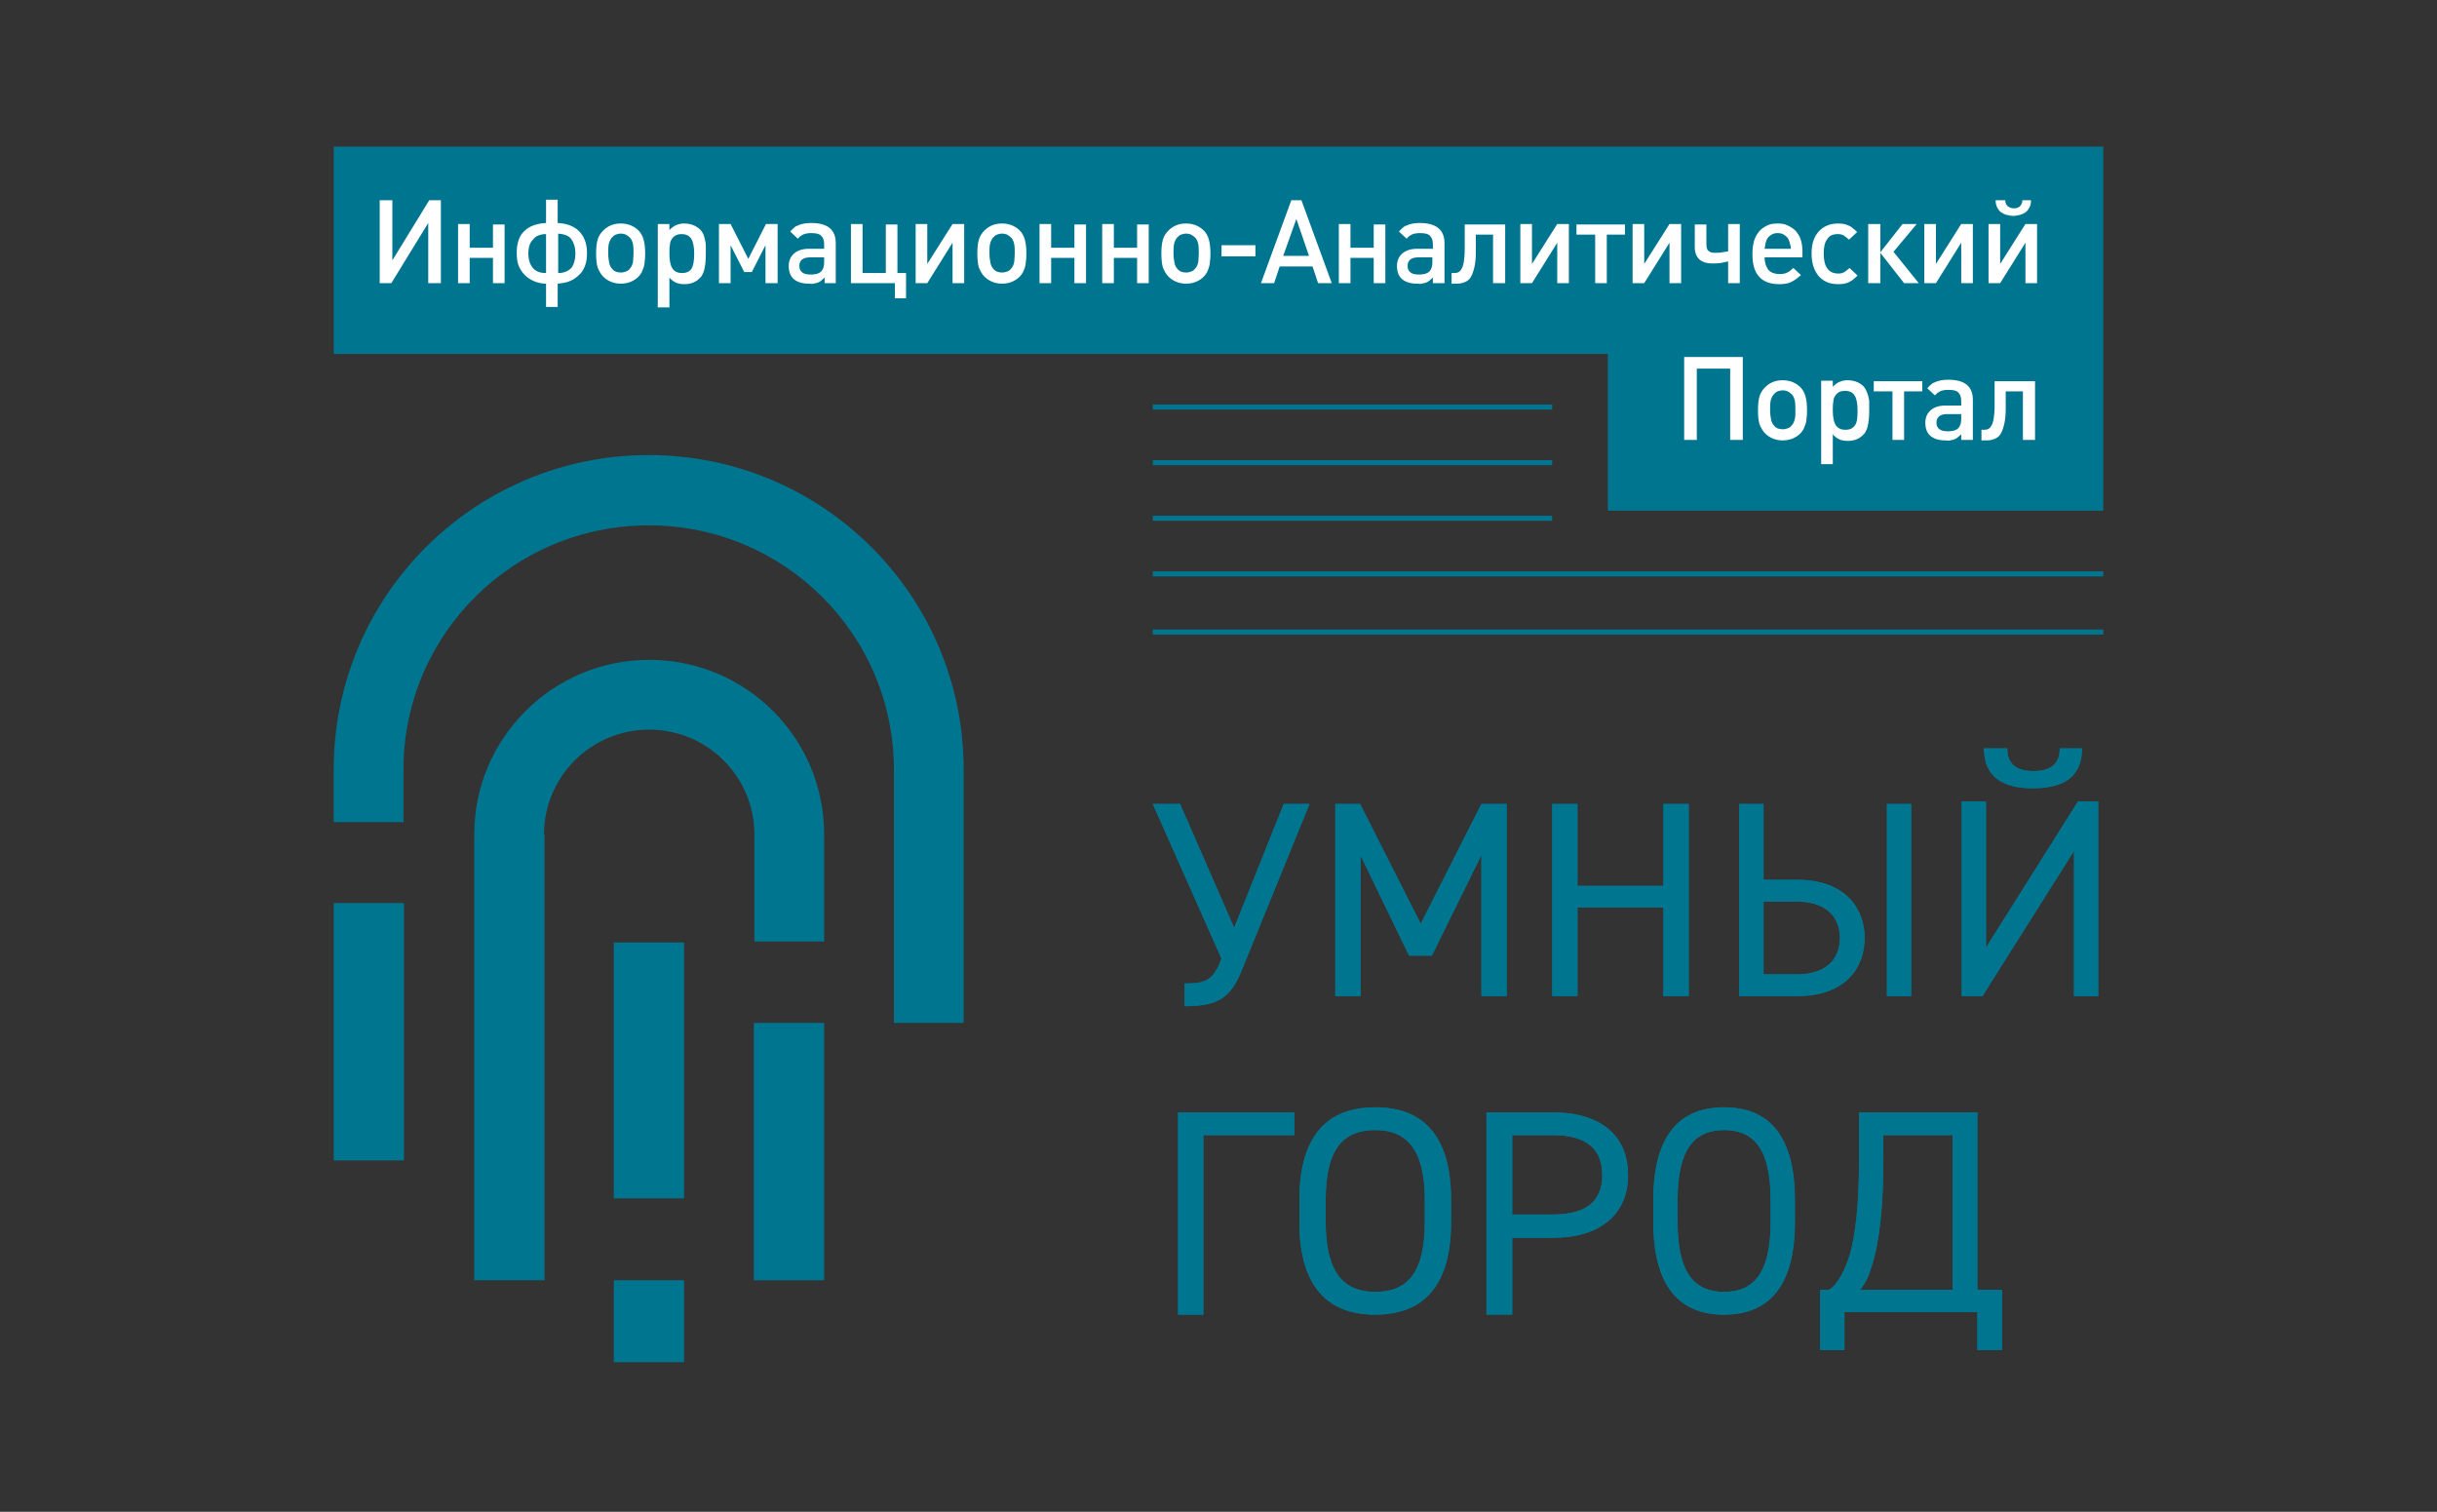
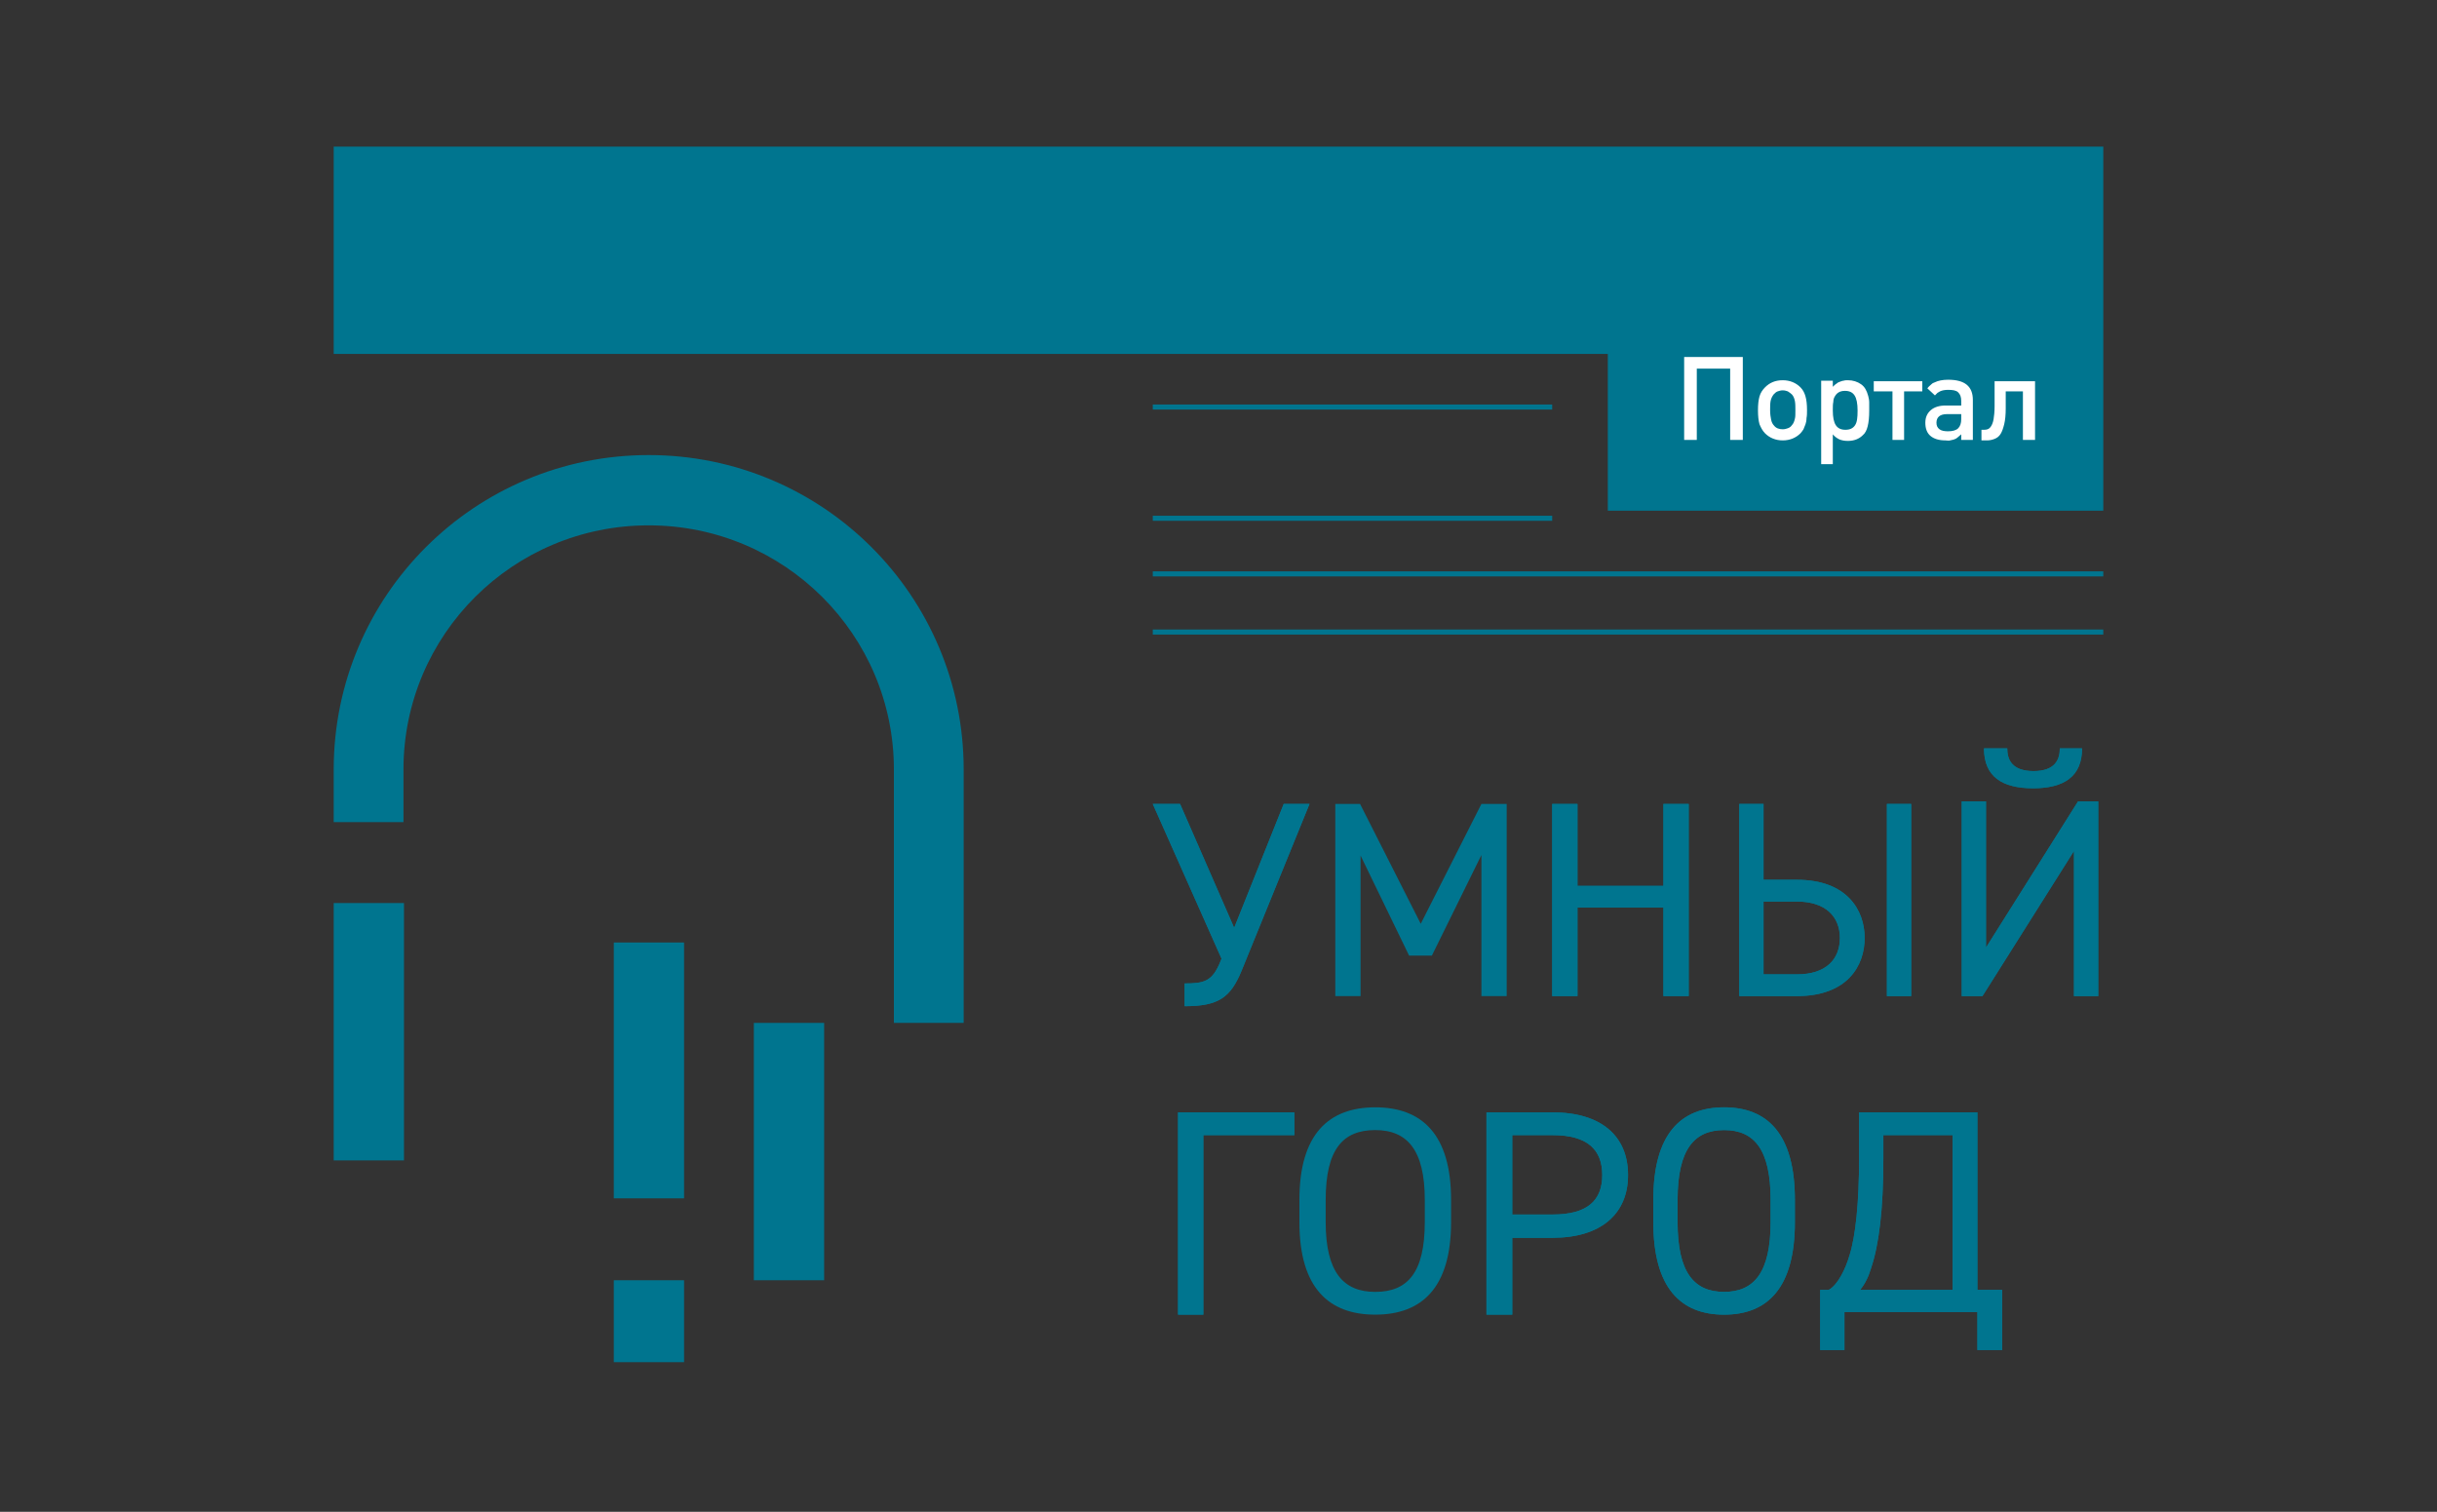
<svg xmlns="http://www.w3.org/2000/svg" width="482" height="299" viewBox="0 0 482 299" fill="none">
  <rect x="0" y="0" width="482" height="299" fill="#333333" stroke="none" />
  <path fill-rule="evenodd" clip-rule="evenodd" d="M66 229.5H79.9V178.6H66V229.5Z" fill="#00758F" />
  <path fill-rule="evenodd" clip-rule="evenodd" d="M149.1 253.2H163V202.3H149.1V253.2Z" fill="#00758F" />
  <path fill-rule="evenodd" clip-rule="evenodd" d="M128.3 90C93.9 90 66 117.8 66 152.2V162.6H79.8V152.2C79.8 125.5 101.5 103.9 128.3 103.9C155.1 103.9 176.8 125.5 176.8 152.2V202.3H190.6V152.2C190.6 117.8 162.7 90 128.3 90Z" fill="#00758F" />
  <path fill-rule="evenodd" clip-rule="evenodd" d="M121.4 269.4H135.3V253.2H121.4V269.4Z" fill="#00758F" />
  <path fill-rule="evenodd" clip-rule="evenodd" d="M121.4 237H135.3V186.4H121.4V237Z" fill="#00758F" />
-   <path fill-rule="evenodd" clip-rule="evenodd" d="M107.6 165C107.6 153.6 116.9 144.3 128.4 144.3C139.9 144.3 149.2 153.6 149.2 165V186.2H163V165C163 145.9 147.5 130.5 128.4 130.5C109.3 130.5 93.8 146 93.8 165V173.3V253.2H107.7V173.3V165H107.6Z" fill="#00758F" />
  <path d="M259 159L245.6 191.9C243.4 197.3 241 199 234.3 199V194.5C238.2 194.5 239.8 194.1 241.4 190.1L241.6 189.6L228 159H233.4L244.1 183.5L253.9 159H259Z" fill="#00758F" />
-   <path d="M281 182.7L293 159H298V197H293V169.1L283.2 189H278.7L269.1 169.2V197H264.1V159H269L281 182.7Z" fill="#00758F" />
  <path d="M312 175.2H329V159H334V197H329V179.5H312V197H307V159H312V175.2Z" fill="#00758F" />
  <path d="M378 197H373.2V159H378V197ZM348.8 178.3V192.7H355.4C361.2 192.7 363.9 189.7 363.9 185.5C363.9 181.4 361.2 178.3 355.4 178.3H348.8ZM348.8 159V174H355.4C365.3 174 368.8 180 368.8 185.5C368.8 191 365.4 197 355.4 197H344V159H348.8Z" fill="#00758F" />
  <path d="M411.8 148C411.8 153.6 408.2 155.9 402.1 155.9C396 155.9 392.4 153.6 392.4 148H397C397 150.2 397.9 152.5 402.2 152.5C406.4 152.5 407.4 150.3 407.4 148H411.8ZM392.8 158.5V187.4L411 158.5H415V197H410.2V168.3L392.1 197H388V158.5H392.8Z" fill="#00758F" />
  <path d="M259 159L245.6 191.9C243.4 197.3 241 199 234.3 199V194.5C238.2 194.5 239.8 194.1 241.4 190.1L241.6 189.6L228 159H233.4L244.1 183.5L253.9 159H259Z" fill="#00758F" />
  <path d="M281 182.7L293 159H298V197H293V169.1L283.2 189H278.7L269.1 169.2V197H264.1V159H269L281 182.7Z" fill="#00758F" />
  <path d="M312 175.2H329V159H334V197H329V179.5H312V197H307V159H312V175.2Z" fill="#00758F" />
  <path d="M378 197H373.2V159H378V197ZM348.8 178.3V192.7H355.4C361.2 192.7 363.9 189.7 363.9 185.5C363.9 181.4 361.2 178.3 355.4 178.3H348.8ZM348.8 159V174H355.4C365.3 174 368.8 180 368.8 185.5C368.8 191 365.4 197 355.4 197H344V159H348.8Z" fill="#00758F" />
  <path d="M411.8 148C411.8 153.6 408.2 155.9 402.1 155.9C396 155.9 392.4 153.6 392.4 148H397C397 150.2 397.9 152.5 402.2 152.5C406.4 152.5 407.4 150.3 407.4 148H411.8ZM392.8 158.5V187.4L411 158.5H415V197H410.2V168.3L392.1 197H388V158.5H392.8Z" fill="#00758F" />
  <path d="M256 224.5H238V260H233V220H256V224.5Z" fill="#00758F" />
  <path d="M262.2 241.7C262.2 251.6 265.7 255.5 272 255.5C278.4 255.5 281.8 251.7 281.8 241.7V237.3C281.8 227.4 278.3 223.5 272 223.5C265.6 223.5 262.2 227.3 262.2 237.3V241.7ZM272 260C262.8 260 257 254.7 257 241.7V237.3C257 224.3 262.8 219 272 219C281.2 219 287 224.3 287 237.3V241.7C287 254.7 281.2 260 272 260Z" fill="#00758F" />
  <path d="M307.1 240.2C314.1 240.2 316.9 237.3 316.9 232.4C316.9 227.4 314 224.5 307.1 224.5H299.1V240.2H307.1ZM299.1 244.8V260H294V220H307.1C316.6 220 322 224.6 322 232.4C322 240.1 316.6 244.8 307.1 244.8H299.1Z" fill="#00758F" />
  <path d="M331.8 241.7C331.8 251.6 335 255.5 341 255.5C346.9 255.5 350.2 251.7 350.2 241.7V237.3C350.2 227.4 347 223.5 341 223.5C335.1 223.5 331.8 227.3 331.8 237.3V241.7ZM341 260C332.4 260 327 254.7 327 241.7V237.3C327 224.3 332.4 219 341 219C349.6 219 355 224.3 355 237.3V241.7C355 254.7 349.6 260 341 260Z" fill="#00758F" />
  <path d="M367.9 255.1H386.2V224.5H372.5V229.1C372.5 239.4 371.6 246.2 370.1 250.7C369.6 252.4 368.9 253.9 367.9 255.1ZM360 267V255.1H361.7C363.5 254.1 365 251 365.8 248.3C367 244.5 367.7 237.9 367.7 229.1V220H391.1V255.1H396V267H391.1V259.5H364.8V267H360Z" fill="#00758F" />
  <path d="M256 224.5H238V260H233V220H256V224.5Z" fill="#00758F" />
-   <path d="M262.2 241.7C262.2 251.6 265.7 255.5 272 255.5C278.4 255.5 281.8 251.7 281.8 241.7V237.3C281.8 227.4 278.3 223.5 272 223.5C265.6 223.5 262.2 227.3 262.2 237.3V241.7ZM272 260C262.8 260 257 254.7 257 241.7V237.3C257 224.3 262.8 219 272 219C281.2 219 287 224.3 287 237.3V241.7C287 254.7 281.2 260 272 260Z" fill="#00758F" />
  <path d="M307.1 240.2C314.1 240.2 316.9 237.3 316.9 232.4C316.9 227.4 314 224.5 307.1 224.5H299.1V240.2H307.1ZM299.1 244.8V260H294V220H307.1C316.6 220 322 224.6 322 232.4C322 240.1 316.6 244.8 307.1 244.8H299.1Z" fill="#00758F" />
  <path d="M331.8 241.7C331.8 251.6 335 255.5 341 255.5C346.9 255.5 350.2 251.7 350.2 241.7V237.3C350.2 227.4 347 223.5 341 223.5C335.1 223.5 331.8 227.3 331.8 237.3V241.7ZM341 260C332.4 260 327 254.7 327 241.7V237.3C327 224.3 332.4 219 341 219C349.6 219 355 224.3 355 237.3V241.7C355 254.7 349.6 260 341 260Z" fill="#00758F" />
  <path d="M367.9 255.1H386.2V224.5H372.5V229.1C372.5 239.4 371.6 246.2 370.1 250.7C369.6 252.4 368.9 253.9 367.9 255.1ZM360 267V255.1H361.7C363.5 254.1 365 251 365.8 248.3C367 244.5 367.7 237.9 367.7 229.1V220H391.1V255.1H396V267H391.1V259.5H364.8V267H360Z" fill="#00758F" />
  <path d="M228 102.5H307" stroke="#00758F" />
  <path d="M228 113.5H416" stroke="#00758F" />
  <path d="M228 125H416" stroke="#00758F" />
-   <path d="M228 91.5H307" stroke="#00758F" />
  <path d="M228 80.5H307" stroke="#00758F" />
  <path d="M66 29V70H318V101H416V70V29H66Z" fill="#00758F" />
  <path d="M342.2 87V72.9H335.6V87H333.1V70.6H344.7V87H342.2ZM357.4 81.1C357.4 81.7 357.4 82.2 357.3 82.7C357.3 83.2 357.2 83.6 357.1 83.9C357 84.2 356.8 84.6 356.7 84.9C356.5 85.2 356.3 85.5 356.1 85.7C355.2 86.6 354 87.1 352.6 87.1C351.2 87.1 350 86.6 349.1 85.7C348.6 85.2 348.3 84.6 348 83.9C347.8 83.2 347.7 82.3 347.7 81.1C347.7 80 347.8 79.1 348 78.4C348.2 77.7 348.6 77.1 349.1 76.6C350 75.7 351.1 75.2 352.6 75.2C354 75.2 355.2 75.7 356.1 76.6C356.6 77.1 356.9 77.7 357.1 78.4C357.3 79.1 357.4 80 357.4 81.1ZM355.1 81.2C355.1 80.5 355.1 79.8 355 79.3C354.9 78.8 354.7 78.3 354.4 78C354.2 77.8 353.9 77.6 353.6 77.4C353.3 77.3 353 77.2 352.6 77.2C352.2 77.2 351.9 77.3 351.6 77.4C351.3 77.5 351.1 77.7 350.8 78C350.5 78.4 350.3 78.8 350.2 79.3C350.1 79.8 350.1 80.5 350.1 81.1C350.1 81.9 350.2 82.5 350.3 83C350.4 83.5 350.6 83.9 350.9 84.2C351.3 84.7 351.9 84.9 352.6 84.9C353 84.9 353.3 84.8 353.6 84.7C353.9 84.6 354.2 84.4 354.4 84.1C354.7 83.8 354.9 83.3 355 82.8C355.1 82.5 355.1 81.9 355.1 81.2ZM369.7 81.2C369.7 82.5 369.6 83.5 369.4 84.3C369.2 85.1 368.9 85.7 368.4 86.1C367.7 86.8 366.7 87.2 365.5 87.2C364.8 87.2 364.3 87.1 363.8 86.9C363.4 86.7 362.9 86.4 362.5 85.9V91.8H360.2V75.3H362.5V76.5C362.7 76.3 363 76 363.2 75.9C363.4 75.7 363.6 75.6 363.9 75.5C364.2 75.4 364.4 75.3 364.6 75.3C364.9 75.2 365.2 75.2 365.5 75.2C366.5 75.2 367.4 75.5 368.1 76C368.8 76.5 369.2 77.2 369.5 78.3C369.6 78.7 369.7 79.1 369.7 79.6C369.7 79.9 369.7 80.5 369.7 81.2ZM367.4 81.2C367.4 79.8 367.2 78.8 366.8 78.2C366.4 77.6 365.8 77.3 364.9 77.3C363.9 77.3 363.3 77.7 362.9 78.4C362.7 78.7 362.6 79.1 362.6 79.5C362.5 79.9 362.5 80.5 362.5 81.2C362.5 82.5 362.7 83.5 363.1 84.1C363.5 84.7 364.1 85 365 85C365.9 85 366.5 84.7 366.9 84.1C367.3 83.5 367.4 82.6 367.4 81.2ZM376.6 77.4V87H374.3V77.4H370.6V75.4H380.2V77.4H376.6ZM387.9 87V85.9C387.7 86.1 387.4 86.3 387.2 86.5C387 86.7 386.8 86.8 386.5 86.9C386.3 87 386 87 385.7 87.1C385.4 87.2 385.1 87.1 384.8 87.1C383.5 87.1 382.5 86.8 381.8 86.2C381.1 85.6 380.8 84.7 380.8 83.6C380.8 82.5 381.2 81.7 381.9 81.1C382.6 80.5 383.6 80.2 384.8 80.2H387.9V79.3C387.9 78.5 387.7 78 387.3 77.6C386.9 77.2 386.2 77.1 385.3 77.1C384.7 77.1 384.1 77.2 383.7 77.4C383.5 77.5 383.4 77.6 383.2 77.7C383.1 77.8 382.9 78 382.7 78.2L381.2 76.8C381.5 76.4 381.8 76.2 382 76C382.2 75.8 382.4 75.7 382.7 75.6C383.3 75.3 384.2 75.1 385.3 75.1C388.6 75.1 390.2 76.4 390.2 79.1V87H387.9ZM387.9 81.9H385.1C383.7 81.9 383 82.5 383 83.6C383 84.2 383.2 84.6 383.6 84.9C384 85.2 384.6 85.3 385.3 85.3C386.2 85.3 386.9 85.1 387.3 84.7C387.7 84.3 387.9 83.7 387.9 82.9V81.9ZM400.1 87V77.4H396.7V80.8C396.7 82 396.6 83.1 396.4 83.9C396.2 84.7 396 85.3 395.7 85.8C395.4 86.3 395 86.6 394.5 86.8C394 87 393.5 87.1 393 87.1H391.9V85H392.3C392.5 85 392.8 85 393.1 84.9C393.4 84.8 393.6 84.6 393.8 84.3C394 84 394.2 83.5 394.3 82.9C394.4 82.3 394.5 81.4 394.5 80.3V75.4H402.5V87H400.1Z" fill="white" />
-   <path d="M84.7 56V44.1L77.4 56H75.1V39.6H77.6V51.5L84.9 39.6H87.2V56H84.7ZM97.5 56V51H92.9V56H90.6V44.3H92.9V49H97.5V44.4H99.8V56H97.5ZM113.8 50.1C113.8 48.9 113.5 48 113 47.3C112.5 46.6 111.6 46.3 110.4 46.2V54C111.6 54 112.4 53.6 113 53C113.5 52.3 113.8 51.4 113.8 50.1ZM108 60.7V56.1C107.1 56.1 106.3 55.9 105.6 55.6C104.9 55.3 104.3 54.9 103.8 54.4C103.3 53.9 102.9 53.3 102.6 52.6C102.3 51.9 102.2 51 102.2 50C102.2 48.1 102.7 46.6 103.7 45.7C104.7 44.7 106.2 44.2 108 44.1V39.5H110.3V44.1C112.1 44.2 113.5 44.7 114.5 45.7C115.5 46.7 116.1 48.1 116.1 50C116.1 51 116 51.8 115.7 52.6C115.4 53.3 115.1 53.9 114.5 54.4C114 54.9 113.4 55.3 112.7 55.6C112 55.9 111.2 56 110.3 56.1V60.7H108ZM104.5 50.1C104.5 51.3 104.8 52.3 105.4 53C106 53.7 106.8 54 108 54V46.3C106.8 46.3 105.9 46.7 105.4 47.4C104.8 48 104.5 48.9 104.5 50.1ZM127.6 50.1C127.6 50.7 127.6 51.2 127.5 51.7C127.5 52.2 127.4 52.6 127.3 52.9C127.2 53.2 127 53.6 126.9 53.9C126.7 54.2 126.5 54.5 126.3 54.7C125.4 55.6 124.2 56.1 122.8 56.1C121.4 56.1 120.2 55.6 119.3 54.7C118.8 54.2 118.5 53.6 118.2 52.9C118 52.2 117.9 51.3 117.9 50.1C117.9 49 118 48.1 118.2 47.4C118.4 46.7 118.8 46.1 119.3 45.6C120.2 44.7 121.3 44.2 122.8 44.2C124.2 44.2 125.4 44.7 126.3 45.6C126.8 46.1 127.1 46.7 127.3 47.4C127.5 48.1 127.6 49 127.6 50.1ZM125.3 50.2C125.3 49.5 125.3 48.8 125.2 48.3C125.1 47.8 124.9 47.3 124.6 47C124.4 46.8 124.1 46.6 123.8 46.4C123.5 46.3 123.2 46.2 122.8 46.2C122.4 46.2 122.1 46.3 121.8 46.4C121.5 46.5 121.3 46.7 121 47C120.7 47.4 120.5 47.8 120.4 48.3C120.3 48.8 120.3 49.4 120.3 50.1C120.3 50.9 120.4 51.5 120.5 52C120.6 52.5 120.8 52.9 121.1 53.2C121.5 53.7 122.1 53.9 122.8 53.9C123.2 53.9 123.5 53.8 123.8 53.7C124.1 53.6 124.4 53.4 124.6 53.1C124.9 52.8 125.1 52.3 125.2 51.8C125.2 51.5 125.3 50.9 125.3 50.2ZM139.6 50.2C139.6 51.5 139.5 52.5 139.3 53.3C139.1 54.1 138.8 54.7 138.3 55.1C137.6 55.8 136.6 56.2 135.4 56.2C134.7 56.2 134.2 56.1 133.7 55.9C133.3 55.7 132.8 55.4 132.4 54.9V60.8H130.1V44.3H132.4V45.5C132.6 45.3 132.9 45 133.1 44.9C133.3 44.7 133.5 44.6 133.8 44.5C134 44.4 134.3 44.3 134.5 44.3C134.8 44.2 135.1 44.2 135.4 44.2C136.4 44.2 137.3 44.5 138 45C138.7 45.5 139.2 46.2 139.4 47.3C139.5 47.7 139.6 48.1 139.6 48.6C139.6 48.9 139.6 49.5 139.6 50.2ZM137.3 50.2C137.3 48.8 137.1 47.8 136.7 47.2C136.3 46.6 135.7 46.3 134.8 46.3C133.8 46.3 133.2 46.7 132.8 47.4C132.6 47.7 132.5 48.1 132.5 48.5C132.4 48.9 132.4 49.5 132.4 50.2C132.4 51.5 132.6 52.5 133 53.1C133.4 53.7 134 54 134.9 54C135.8 54 136.4 53.7 136.8 53.1C137.1 52.6 137.3 51.6 137.3 50.2ZM151.4 56V48.5L148.7 53.8H147.2L144.5 48.5V56H142.2V44.3H144.5L148 51.2L151.5 44.3H153.8V56H151.4ZM163.1 56V54.9C162.9 55.1 162.6 55.3 162.4 55.5C162.2 55.7 162 55.8 161.7 55.9C161.5 56 161.2 56 160.9 56.1C160.6 56.2 160.3 56.1 160 56.1C158.7 56.1 157.7 55.8 157 55.2C156.3 54.6 156 53.7 156 52.6C156 51.5 156.4 50.7 157.1 50.1C157.8 49.5 158.8 49.2 160 49.2H163V48.3C163 47.5 162.8 47 162.4 46.6C162 46.2 161.3 46.1 160.4 46.1C159.8 46.1 159.2 46.2 158.8 46.4C158.6 46.5 158.5 46.6 158.3 46.7C158.2 46.8 158 47 157.8 47.2L156.3 45.8C156.6 45.4 156.9 45.2 157.1 45C157.3 44.8 157.5 44.7 157.8 44.6C158.4 44.3 159.3 44.1 160.4 44.1C163.7 44.1 165.3 45.4 165.3 48.1V56H163.1ZM163 50.9H160.2C158.8 50.9 158.1 51.5 158.1 52.6C158.1 53.2 158.3 53.6 158.7 53.9C159.1 54.2 159.7 54.3 160.4 54.3C161.3 54.3 162 54.1 162.4 53.7C162.8 53.3 163 52.7 163 51.9V50.9ZM177 59V56H168.3V44.3H170.6V54H175.2V44.4H177.5V54H179.2V59H177ZM188.4 56V48L183.4 56H181.1V44.3H183.4V52.2L188.4 44.3H190.7V56H188.4ZM203 50.1C203 50.7 203 51.2 202.9 51.7C202.9 52.2 202.8 52.6 202.7 52.9C202.6 53.3 202.4 53.6 202.3 53.9C202.1 54.2 201.9 54.5 201.7 54.7C200.8 55.6 199.6 56.1 198.2 56.1C196.8 56.1 195.6 55.6 194.7 54.7C194.2 54.2 193.9 53.6 193.6 52.9C193.4 52.2 193.3 51.3 193.3 50.1C193.3 49 193.4 48.1 193.6 47.4C193.8 46.7 194.2 46.1 194.7 45.6C195.6 44.7 196.7 44.2 198.2 44.2C199.6 44.2 200.8 44.7 201.7 45.6C202.2 46.1 202.5 46.7 202.7 47.4C202.9 48.1 203 49 203 50.1ZM200.7 50.2C200.7 49.5 200.7 48.8 200.6 48.3C200.5 47.8 200.3 47.3 200 47C199.8 46.8 199.5 46.6 199.2 46.4C198.9 46.3 198.6 46.2 198.2 46.2C197.8 46.2 197.5 46.3 197.2 46.4C196.9 46.5 196.7 46.7 196.4 47C196.1 47.4 195.9 47.8 195.8 48.3C195.7 48.8 195.7 49.4 195.7 50.1C195.7 50.9 195.8 51.5 195.9 52C196 52.5 196.2 52.9 196.5 53.2C196.9 53.7 197.5 53.9 198.2 53.9C198.6 53.9 198.9 53.8 199.2 53.7C199.5 53.6 199.8 53.4 200 53.1C200.3 52.8 200.5 52.3 200.6 51.8C200.6 51.5 200.7 50.9 200.7 50.2ZM212.5 56V51H207.9V56H205.6V44.3H207.9V49H212.5V44.4H214.8V56H212.5ZM224.9 56V51H220.3V56H218V44.3H220.3V49H224.9V44.4H227.2V56H224.9ZM239.4 50.1C239.4 50.7 239.4 51.2 239.3 51.7C239.3 52.2 239.2 52.6 239.1 52.9C239 53.3 238.8 53.6 238.7 53.9C238.5 54.2 238.3 54.5 238.1 54.7C237.2 55.6 236 56.1 234.6 56.1C233.2 56.1 232 55.6 231.1 54.7C230.6 54.2 230.3 53.6 230 52.9C229.8 52.2 229.7 51.3 229.7 50.1C229.7 49 229.8 48.1 230 47.4C230.2 46.7 230.6 46.1 231.1 45.6C232 44.7 233.1 44.2 234.6 44.2C236 44.2 237.2 44.7 238.1 45.6C238.6 46.1 238.9 46.7 239.1 47.4C239.3 48.1 239.4 49 239.4 50.1ZM237.1 50.2C237.1 49.5 237.1 48.8 237 48.3C236.9 47.8 236.7 47.3 236.4 47C236.2 46.8 235.9 46.6 235.6 46.4C235.3 46.3 235 46.2 234.6 46.2C234.2 46.2 233.9 46.3 233.6 46.4C233.3 46.5 233.1 46.7 232.8 47C232.5 47.4 232.3 47.8 232.2 48.3C232.1 48.8 232.1 49.4 232.1 50.1C232.1 50.9 232.2 51.5 232.3 52C232.4 52.5 232.6 52.9 232.9 53.2C233.3 53.7 233.9 53.9 234.6 53.9C235 53.9 235.3 53.8 235.6 53.7C235.9 53.6 236.2 53.4 236.4 53.1C236.7 52.8 236.9 52.3 237 51.8C237 51.5 237.1 50.9 237.1 50.2ZM241.6 50.7V48.5H248.3V50.7H241.6ZM260.7 56L259.6 52.7H253.1L252 56H249.4L255.4 39.6H257.4L263.4 56H260.7ZM256.4 43.3L253.8 50.6H258.9L256.4 43.3ZM271.7 56V51H267.1V56H264.8V44.3H267.1V49H271.7V44.4H274V56H271.7ZM283.4 56V54.9C283.2 55.1 282.9 55.3 282.7 55.5C282.5 55.7 282.3 55.8 282 55.9C281.8 56 281.5 56 281.2 56.1C280.9 56.2 280.6 56.1 280.3 56.1C279 56.1 278 55.8 277.3 55.2C276.6 54.6 276.3 53.7 276.3 52.6C276.3 51.5 276.7 50.7 277.4 50.1C278.1 49.5 279.1 49.2 280.3 49.2H283.4V48.3C283.4 47.5 283.2 47 282.8 46.6C282.4 46.2 281.7 46.1 280.8 46.1C280.2 46.1 279.6 46.2 279.2 46.4C279 46.5 278.9 46.6 278.7 46.7C278.6 46.8 278.4 47 278.2 47.2L276.7 45.8C277 45.4 277.3 45.2 277.5 45C277.7 44.8 277.9 44.7 278.2 44.6C278.8 44.3 279.7 44.1 280.8 44.1C284 44.1 285.7 45.4 285.7 48.1V56H283.4ZM283.3 50.9H280.5C279.1 50.9 278.4 51.5 278.4 52.6C278.4 53.2 278.6 53.6 279 53.9C279.4 54.2 279.9 54.3 280.7 54.3C281.6 54.3 282.3 54.1 282.7 53.7C283.1 53.3 283.3 52.7 283.3 51.9V50.9ZM295.3 56V46.4H291.9V49.8C291.9 51 291.8 52.1 291.6 52.9C291.4 53.7 291.2 54.3 290.9 54.8C290.6 55.3 290.2 55.6 289.7 55.8C289.2 56 288.7 56.1 288.2 56.1H287.1V54H287.5C287.7 54 288 54 288.3 53.9C288.6 53.8 288.8 53.6 289 53.3C289.2 53 289.4 52.5 289.5 51.9C289.6 51.3 289.7 50.4 289.7 49.3V44.4H297.7V56H295.3ZM308 56V48L303 56H300.7V44.3H303V52.2L308 44.3H310.3V56H308ZM317.8 46.4V56H315.5V46.4H311.8V44.4H321.4V46.4H317.8ZM330.2 56V48L325.2 56H322.9V44.3H325.2V52.2L330.2 44.3H332.5V56H330.2ZM341.8 56V51.7C341.4 51.8 340.9 51.9 340.4 52C339.8 52.1 339.2 52.1 338.5 52.1C337.5 52.1 336.7 51.8 336.1 51.3C335.5 50.7 335.2 49.9 335.2 48.9V44.4H337.5V48.3C337.5 48.9 337.6 49.4 337.9 49.6C338.2 49.9 338.6 50 339.2 50C339.7 50 340.2 50 340.6 49.9C341 49.8 341.5 49.8 341.8 49.7V44.3H344.1V56H341.8ZM349 50.9C349 51.9 349.3 52.7 349.7 53.3C350.2 53.9 351 54.2 352 54.2C352.6 54.2 353.1 54.1 353.5 53.9C353.9 53.7 354.3 53.4 354.7 53L356.2 54.4C355.5 55 354.9 55.5 354.2 55.8C353.6 56.1 352.8 56.2 351.9 56.2C350.1 56.2 348.8 55.7 347.9 54.7C347 53.7 346.6 52.2 346.6 50.2C346.6 49.3 346.7 48.5 346.9 47.7C347.1 47 347.5 46.3 347.9 45.8C348.3 45.3 348.9 44.9 349.5 44.6C350.1 44.3 350.8 44.2 351.6 44.2C352.4 44.2 353 44.3 353.6 44.6C354.2 44.9 354.7 45.2 355.2 45.7C355.6 46.2 356 46.8 356.2 47.5C356.4 48.2 356.5 49 356.5 49.8V50.9H349ZM354.2 49.2C354.2 48.8 354.1 48.4 354 48.1C353.9 47.7 353.8 47.4 353.6 47.1C353.4 46.8 353.1 46.6 352.8 46.4C352.5 46.2 352.1 46.1 351.6 46.1C351.1 46.1 350.7 46.2 350.4 46.4C350.1 46.6 349.8 46.8 349.6 47.1C349.4 47.4 349.3 47.7 349.2 48.1C349.1 48.5 349.1 48.9 349 49.2H354.2ZM367.4 54.5C367 54.9 366.7 55.1 366.5 55.3C366.3 55.5 366 55.6 365.7 55.8C365.1 56.1 364.4 56.2 363.6 56.2C361.9 56.2 360.7 55.7 359.7 54.6C358.8 53.5 358.3 52.1 358.3 50.1C358.3 48.2 358.8 46.8 359.7 45.8C360.6 44.8 361.9 44.2 363.5 44.2C364.3 44.2 365 44.3 365.6 44.6C365.9 44.7 366.2 44.9 366.4 45.1C366.6 45.3 367 45.5 367.3 45.9L365.7 47.4C365.3 47 365 46.8 364.7 46.6C364.4 46.4 364 46.3 363.5 46.3C362.5 46.3 361.8 46.6 361.4 47.3C360.9 47.9 360.7 48.9 360.7 50.2C360.7 52.8 361.7 54.1 363.6 54.1C364.1 54.1 364.5 54 364.8 53.8C365.1 53.6 365.5 53.3 365.8 53L367.4 54.5ZM369.5 56V44.3H371.9V49.9L376.3 44.3H379.1L374.5 49.8L379.5 56H376.6L371.9 50V56H369.5ZM387.9 56V48L382.9 56H380.6V44.3H382.9V52.2L387.9 44.3H390.2V56H387.9ZM401.7 39.6C401.7 40.2 401.6 40.7 401.4 41C401.2 41.4 401 41.7 400.6 42C400.3 42.2 399.9 42.4 399.5 42.5C399.1 42.6 398.6 42.7 398.2 42.7C397.8 42.7 397.3 42.6 396.9 42.5C396.5 42.4 396.1 42.2 395.8 42C395.5 41.8 395.2 41.4 395 41C394.8 40.6 394.7 40.1 394.7 39.6H396.6C396.6 40.1 396.8 40.5 397.1 40.8C397.4 41 397.8 41.2 398.3 41.2C398.8 41.2 399.2 41.1 399.5 40.8C399.8 40.5 400 40.1 400 39.6H401.7ZM400.6 56V48L395.6 56H393.3V44.3H395.6V52.2L400.6 44.3H402.9V56H400.6Z" fill="white" />
</svg>